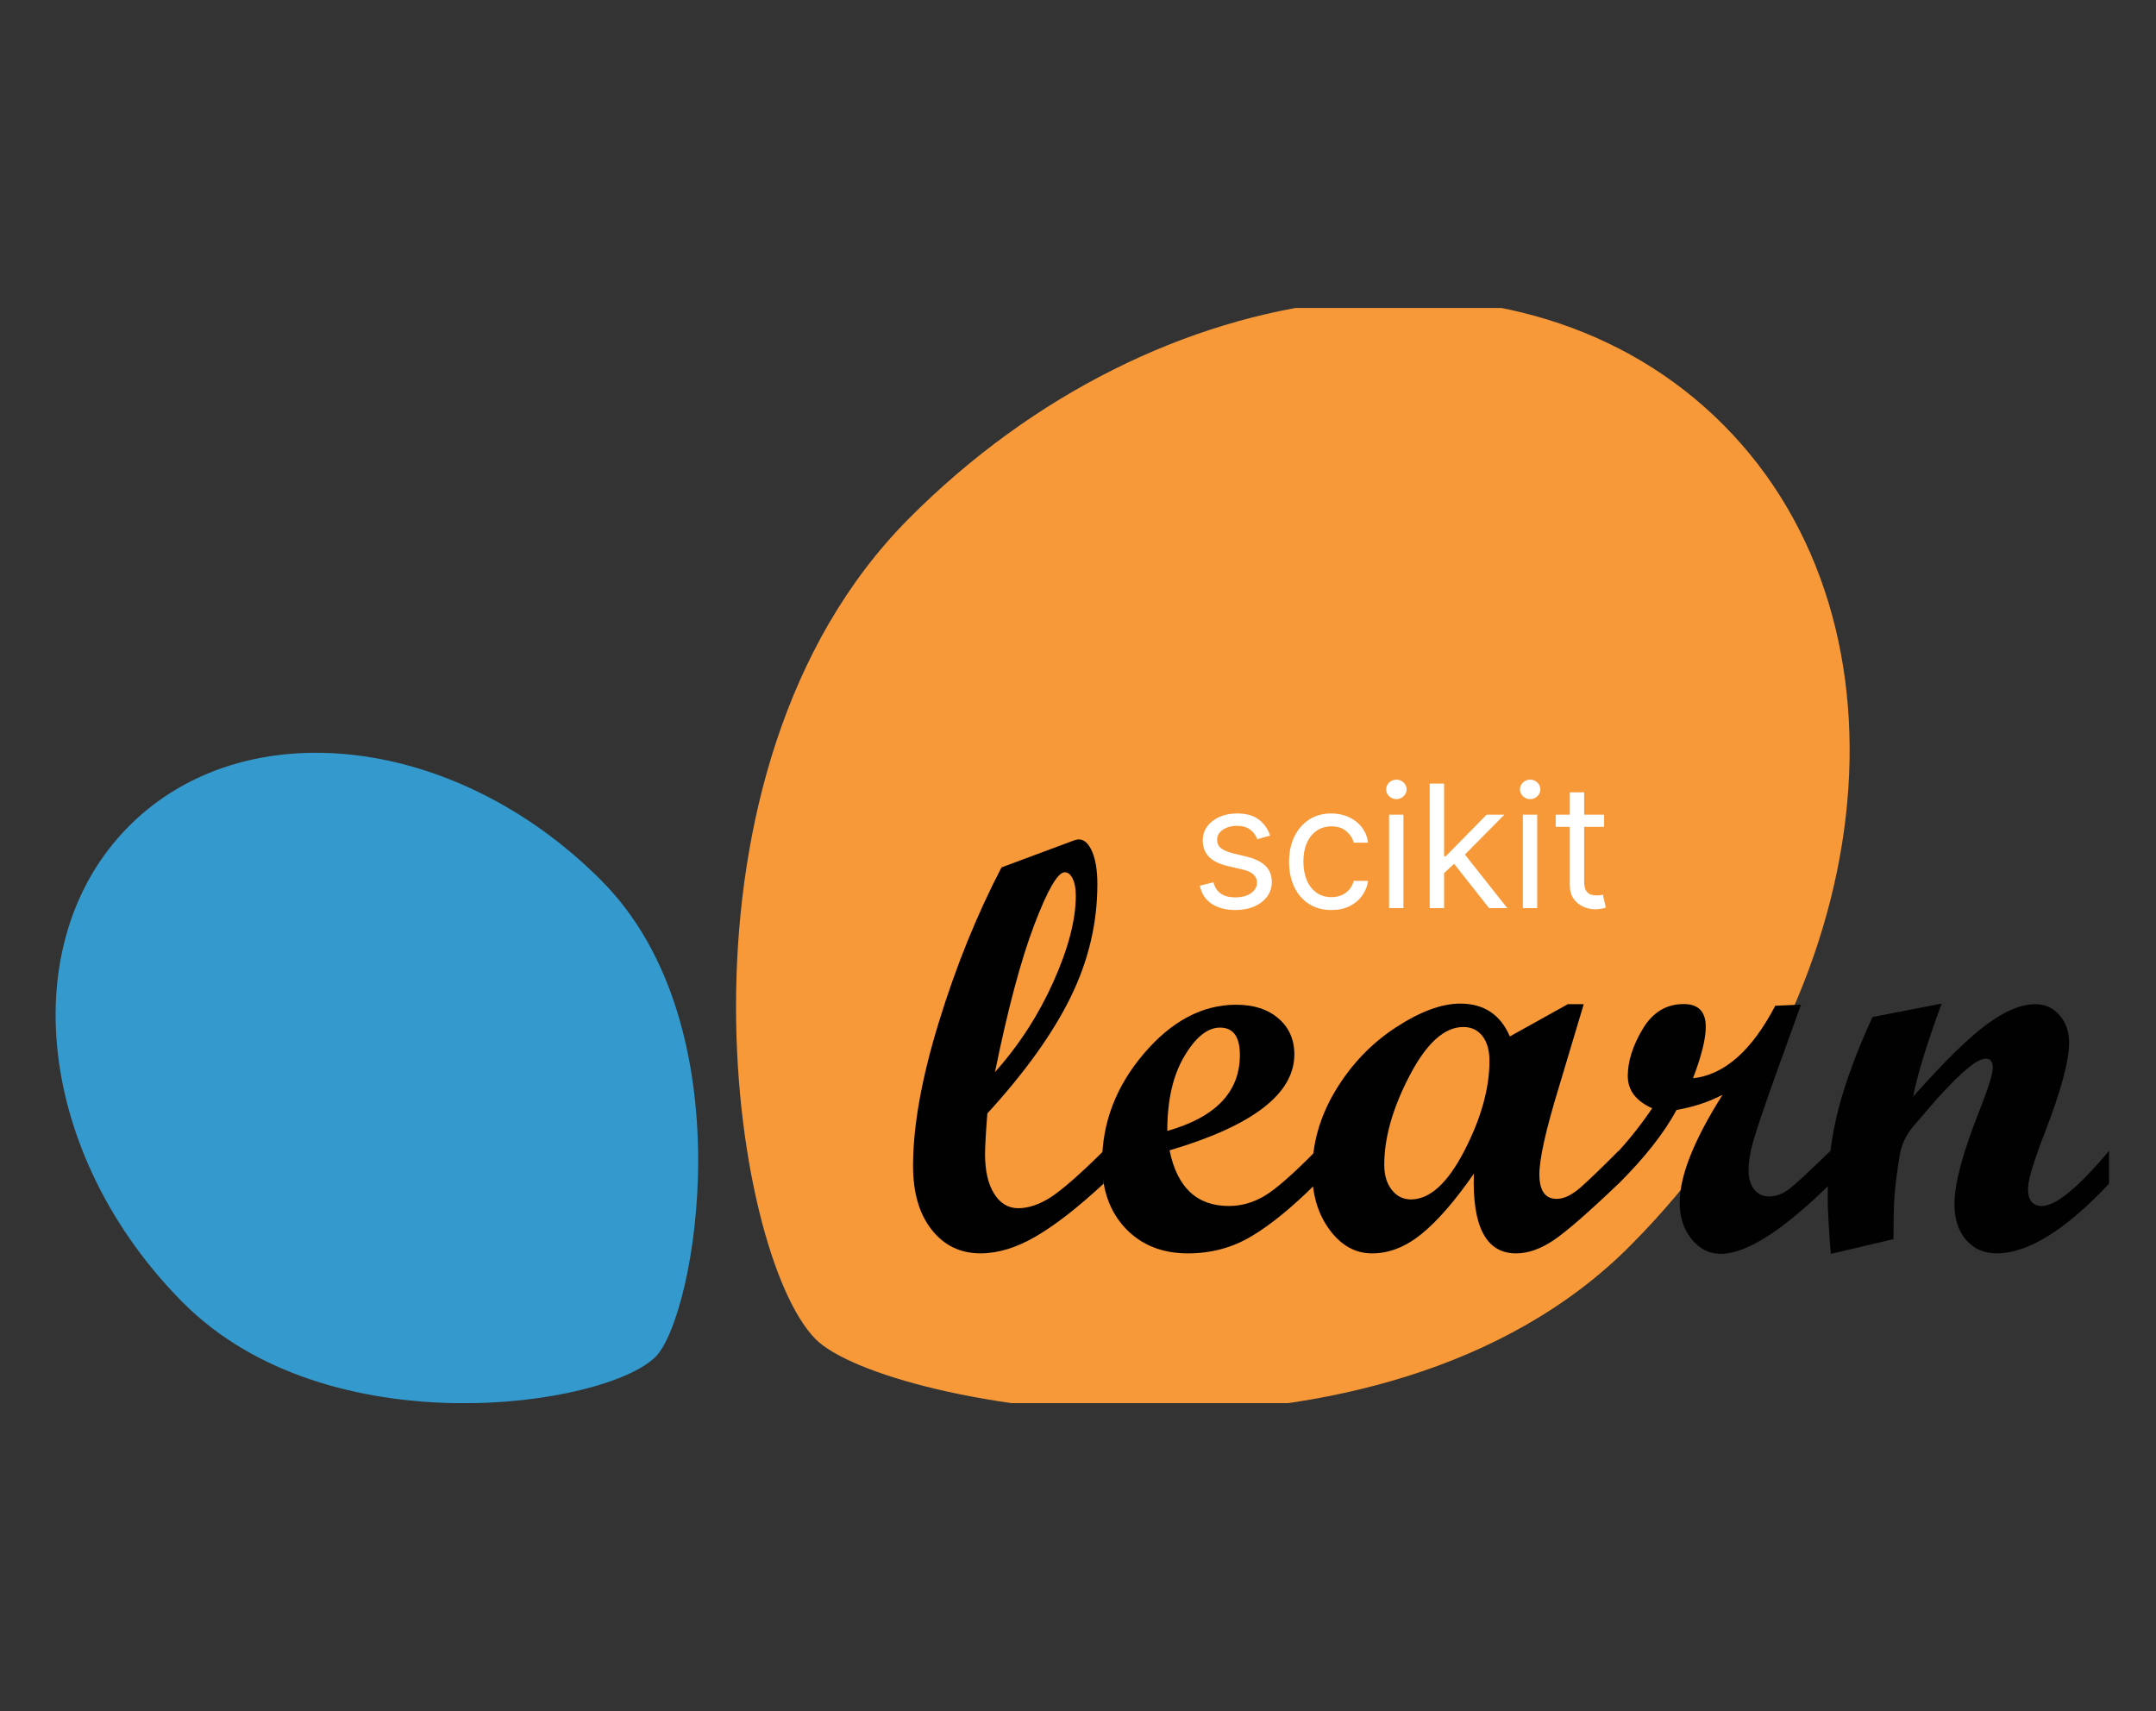
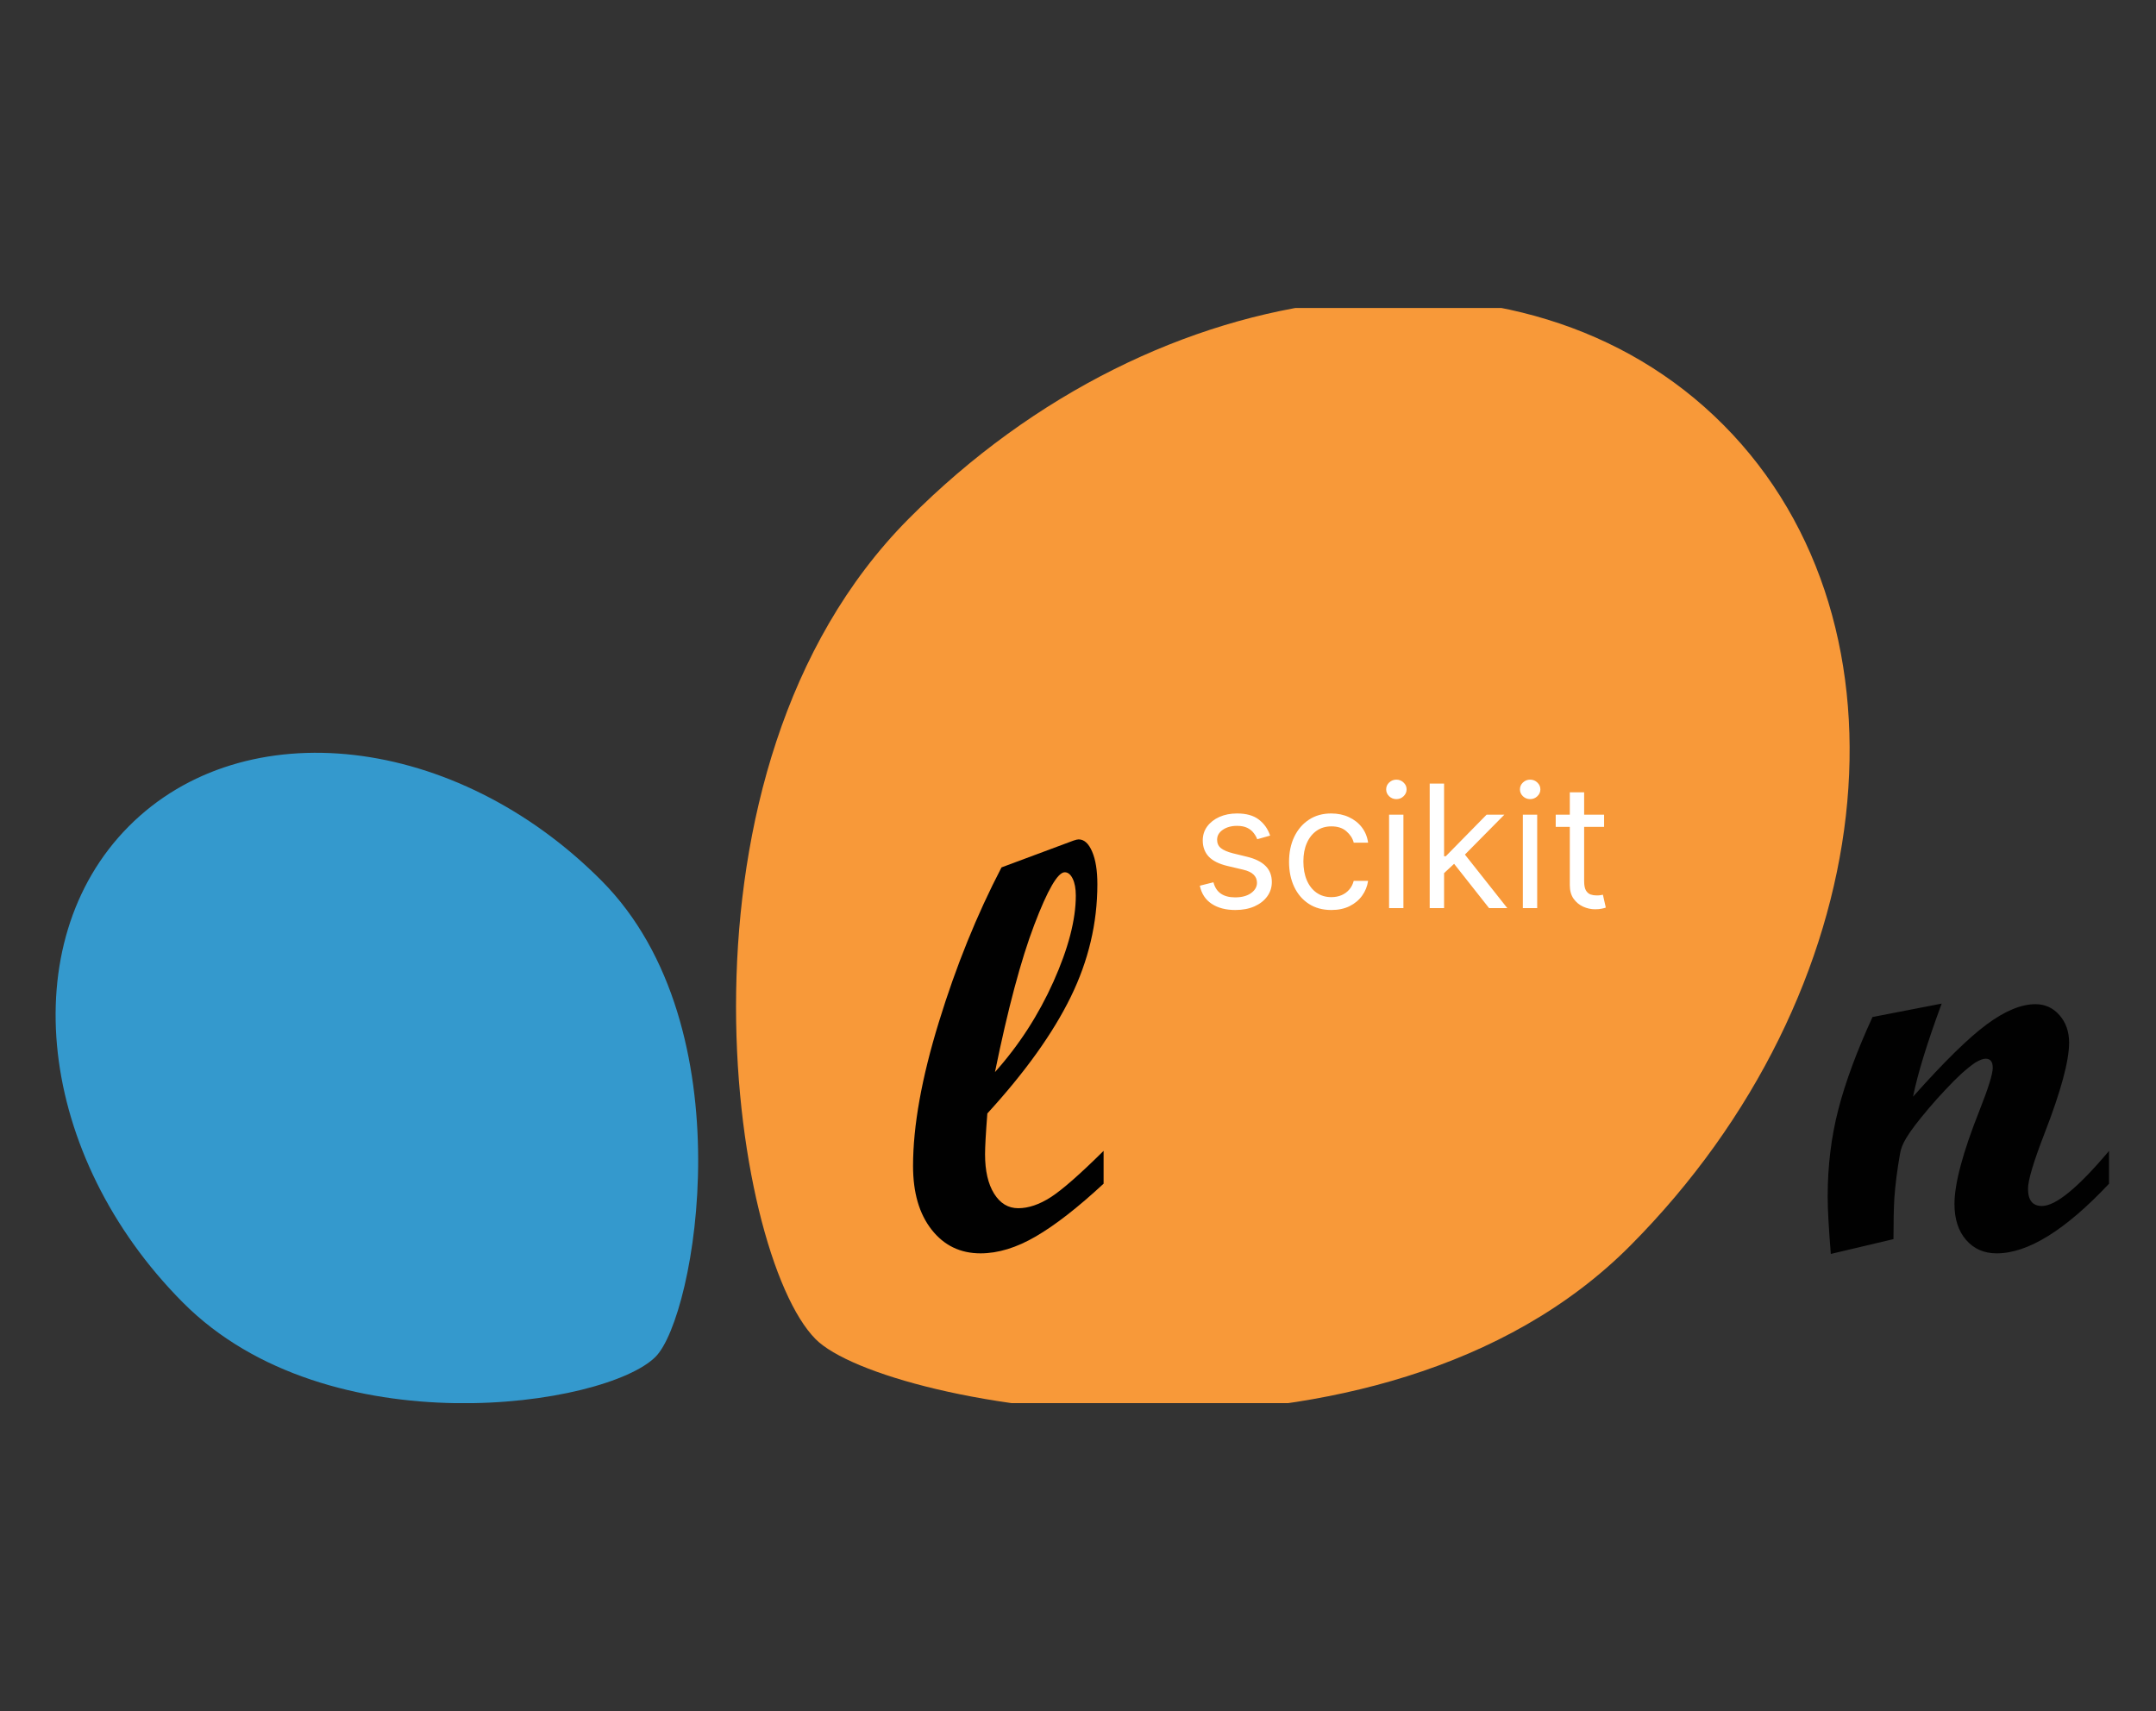
<svg xmlns="http://www.w3.org/2000/svg" width="63" height="50" viewBox="0 0 63 50" fill="none">
  <rect x="0" y="0" width="63" height="50" fill="#333333" stroke="none" />
  <g clip-path="url(#clip0_8601_20163)">
    <path d="M47.645 36.392C54.973 29.016 56.191 18.284 50.365 12.421C44.541 6.558 33.879 7.783 26.552 15.159C19.224 22.534 21.344 36.625 23.832 39.13C25.843 41.154 40.319 43.767 47.645 36.392Z" fill="#F89939" />
    <path d="M17.579 25.736C13.329 21.457 7.142 20.745 3.761 24.148C0.382 27.55 1.088 33.778 5.34 38.056C9.592 42.337 17.715 41.099 19.157 39.645C20.325 38.472 21.832 30.016 17.579 25.736Z" fill="#3499CD" />
    <path d="M32.248 34.588C31.497 35.284 30.838 35.797 30.272 36.127C29.706 36.458 29.166 36.624 28.652 36.624C28.061 36.624 27.584 36.393 27.222 35.931C26.86 35.469 26.68 34.85 26.68 34.071C26.68 32.903 26.931 31.502 27.434 29.867C27.936 28.232 28.547 26.725 29.265 25.346L31.37 24.562C31.436 24.539 31.486 24.528 31.519 24.528C31.679 24.528 31.811 24.646 31.912 24.882C32.015 25.119 32.066 25.438 32.066 25.838C32.066 26.973 31.807 28.071 31.287 29.133C30.767 30.195 29.955 31.329 28.851 32.536C28.806 33.115 28.784 33.512 28.784 33.729C28.784 34.213 28.872 34.596 29.049 34.88C29.226 35.164 29.461 35.305 29.754 35.305C30.052 35.305 30.37 35.198 30.707 34.981C31.043 34.764 31.557 34.313 32.248 33.629V34.588H32.248ZM29.074 31.327C29.776 30.542 30.345 29.661 30.782 28.687C31.218 27.713 31.436 26.875 31.436 26.172C31.436 25.967 31.406 25.801 31.345 25.676C31.284 25.551 31.206 25.488 31.113 25.488C30.909 25.488 30.612 26 30.222 27.025C29.832 28.049 29.45 29.483 29.074 31.327Z" fill="#010101" />
-     <path d="M38.451 34.589C37.75 35.285 37.12 35.799 36.562 36.129C36.004 36.46 35.388 36.625 34.714 36.625C33.962 36.625 33.356 36.383 32.894 35.9C32.433 35.415 32.203 34.779 32.203 33.989C32.203 32.81 32.609 31.744 33.422 30.79C34.233 29.836 35.134 29.359 36.123 29.359C36.637 29.359 37.048 29.493 37.358 29.76C37.667 30.027 37.822 30.377 37.822 30.811C37.822 31.962 36.606 32.896 34.176 33.614C34.396 34.698 34.974 35.24 35.907 35.24C36.272 35.24 36.62 35.142 36.951 34.945C37.283 34.747 37.783 34.309 38.451 33.63L38.451 34.589ZM34.109 33.047C35.523 32.646 36.23 31.907 36.23 30.828C36.23 30.294 36.036 30.027 35.65 30.027C35.286 30.027 34.938 30.306 34.607 30.866C34.274 31.424 34.109 32.151 34.109 33.047Z" fill="#010101" />
-     <path d="M47.293 34.589C46.409 35.434 45.777 35.985 45.396 36.241C45.015 36.497 44.65 36.625 44.302 36.625C43.429 36.625 43.017 35.849 43.067 34.297C42.515 35.092 42.005 35.679 41.538 36.058C41.071 36.436 40.59 36.625 40.092 36.625C39.606 36.625 39.193 36.396 38.853 35.937C38.513 35.478 38.344 34.915 38.344 34.247C38.344 33.414 38.571 32.618 39.027 31.862C39.483 31.105 40.067 30.494 40.779 30.027C41.492 29.56 42.122 29.326 42.669 29.326C43.36 29.326 43.843 29.646 44.119 30.285L45.813 29.343H46.278L45.546 31.787C45.171 33.016 44.982 33.859 44.982 34.315C44.982 34.792 45.15 35.032 45.488 35.032C45.702 35.032 45.94 34.916 46.2 34.685C46.459 34.454 46.823 34.103 47.293 33.63V34.589H47.293ZM41.227 35.048C41.78 35.048 42.3 34.574 42.79 33.626C43.279 32.678 43.523 31.803 43.523 31.002C43.523 30.691 43.454 30.448 43.316 30.273C43.178 30.097 42.993 30.01 42.761 30.01C42.208 30.01 41.684 30.482 41.191 31.428C40.696 32.374 40.449 33.244 40.449 34.038C40.449 34.339 40.522 34.582 40.669 34.769C40.815 34.955 41 35.048 41.227 35.048Z" fill="#010101" />
-     <path d="M53.49 34.586C52.103 35.953 51.034 36.638 50.283 36.638C49.945 36.638 49.661 36.495 49.429 36.209C49.198 35.922 49.081 35.568 49.081 35.145C49.081 34.361 49.499 33.31 50.333 31.992C49.923 32.203 49.477 32.35 48.99 32.434C48.631 33.101 48.067 33.819 47.3 34.585H47.109V33.836C47.54 33.385 47.93 32.901 48.278 32.384C47.802 32.172 47.565 31.858 47.565 31.442C47.565 31.013 47.709 30.556 48 30.069C48.29 29.582 48.689 29.339 49.198 29.339C49.629 29.339 49.844 29.561 49.844 30.006C49.844 30.357 49.719 30.857 49.471 31.508C50.387 31.407 51.189 30.702 51.874 29.389L52.628 29.355L51.857 31.491C51.537 32.392 51.33 33.005 51.236 33.331C51.142 33.655 51.095 33.944 51.095 34.194C51.095 34.427 51.149 34.614 51.256 34.752C51.364 34.892 51.509 34.961 51.692 34.961C51.89 34.961 52.081 34.893 52.263 34.757C52.446 34.62 52.855 34.244 53.49 33.626V34.586H53.49Z" fill="#010101" />
-     <path d="M61.628 34.589C60.352 35.946 59.257 36.624 58.346 36.624C57.976 36.624 57.677 36.494 57.451 36.232C57.224 35.971 57.111 35.621 57.111 35.182C57.111 34.587 57.354 33.677 57.84 32.454C58.1 31.798 58.23 31.38 58.23 31.203C58.23 31.025 58.16 30.936 58.023 30.936C57.946 30.936 57.843 30.975 57.716 31.052C57.6 31.13 57.465 31.239 57.31 31.378C57.172 31.506 57.017 31.661 56.846 31.844C56.696 32.001 56.536 32.179 56.366 32.379L55.901 32.921C55.697 33.171 55.57 33.435 55.52 33.713C55.437 34.186 55.382 34.62 55.354 35.016C55.337 35.309 55.329 35.707 55.329 36.208L53.498 36.641C53.437 35.891 53.406 35.331 53.406 34.965C53.406 34.07 53.51 33.221 53.717 32.421C53.924 31.619 54.257 30.719 54.716 29.718L56.737 29.326C56.312 30.477 56.033 31.383 55.901 32.045C56.807 31.027 57.525 30.323 58.058 29.93C58.589 29.538 59.063 29.343 59.476 29.343C59.757 29.343 59.992 29.45 60.179 29.663C60.367 29.877 60.461 30.146 60.461 30.467C60.461 31 60.223 31.879 59.749 33.103C59.423 33.942 59.26 34.487 59.26 34.738C59.26 35.073 59.395 35.24 59.666 35.24C60.071 35.24 60.725 34.703 61.628 33.63V34.589Z" fill="#010101" />
+     <path d="M61.628 34.589C60.352 35.946 59.257 36.624 58.346 36.624C57.976 36.624 57.677 36.494 57.451 36.232C57.224 35.971 57.111 35.621 57.111 35.182C57.111 34.587 57.354 33.677 57.84 32.454C58.1 31.798 58.23 31.38 58.23 31.203C58.23 31.025 58.16 30.936 58.023 30.936C57.946 30.936 57.843 30.975 57.716 31.052C57.6 31.13 57.465 31.239 57.31 31.378C57.172 31.506 57.017 31.661 56.846 31.844C56.696 32.001 56.536 32.179 56.366 32.379C55.697 33.171 55.57 33.435 55.52 33.713C55.437 34.186 55.382 34.62 55.354 35.016C55.337 35.309 55.329 35.707 55.329 36.208L53.498 36.641C53.437 35.891 53.406 35.331 53.406 34.965C53.406 34.07 53.51 33.221 53.717 32.421C53.924 31.619 54.257 30.719 54.716 29.718L56.737 29.326C56.312 30.477 56.033 31.383 55.901 32.045C56.807 31.027 57.525 30.323 58.058 29.93C58.589 29.538 59.063 29.343 59.476 29.343C59.757 29.343 59.992 29.45 60.179 29.663C60.367 29.877 60.461 30.146 60.461 30.467C60.461 31 60.223 31.879 59.749 33.103C59.423 33.942 59.26 34.487 59.26 34.738C59.26 35.073 59.395 35.24 59.666 35.24C60.071 35.24 60.725 34.703 61.628 33.63V34.589Z" fill="#010101" />
    <path d="M37.114 24.417L36.737 24.523C36.714 24.46 36.679 24.399 36.632 24.34C36.587 24.28 36.526 24.23 36.448 24.191C36.369 24.152 36.269 24.132 36.147 24.132C35.98 24.132 35.841 24.171 35.73 24.248C35.62 24.324 35.565 24.42 35.565 24.538C35.565 24.642 35.602 24.724 35.678 24.785C35.754 24.845 35.873 24.895 36.034 24.936L36.439 25.035C36.683 25.094 36.864 25.185 36.984 25.307C37.104 25.428 37.164 25.584 37.164 25.774C37.164 25.93 37.119 26.07 37.029 26.194C36.94 26.317 36.815 26.414 36.656 26.485C36.495 26.556 36.31 26.591 36.097 26.591C35.819 26.591 35.589 26.531 35.406 26.41C35.224 26.29 35.108 26.113 35.06 25.881L35.458 25.781C35.496 25.928 35.567 26.038 35.673 26.112C35.779 26.185 35.919 26.222 36.09 26.222C36.286 26.222 36.441 26.18 36.556 26.098C36.672 26.014 36.73 25.913 36.73 25.796C36.73 25.701 36.697 25.621 36.631 25.557C36.564 25.492 36.462 25.444 36.325 25.412L35.87 25.305C35.62 25.246 35.437 25.154 35.319 25.03C35.203 24.904 35.145 24.747 35.145 24.559C35.145 24.405 35.188 24.269 35.275 24.15C35.362 24.032 35.482 23.939 35.632 23.871C35.784 23.804 35.955 23.77 36.147 23.77C36.417 23.77 36.629 23.829 36.783 23.948C36.939 24.066 37.049 24.222 37.114 24.417ZM38.904 26.591C38.648 26.591 38.427 26.531 38.243 26.41C38.058 26.29 37.916 26.123 37.816 25.911C37.717 25.699 37.667 25.457 37.667 25.184C37.667 24.907 37.718 24.663 37.82 24.45C37.923 24.237 38.066 24.071 38.25 23.951C38.434 23.83 38.65 23.77 38.897 23.77C39.088 23.77 39.261 23.805 39.415 23.877C39.569 23.948 39.696 24.047 39.794 24.175C39.892 24.303 39.953 24.452 39.977 24.623H39.557C39.526 24.498 39.454 24.388 39.344 24.292C39.235 24.195 39.088 24.147 38.904 24.147C38.74 24.147 38.597 24.189 38.474 24.274C38.352 24.359 38.256 24.478 38.188 24.632C38.12 24.785 38.086 24.964 38.086 25.17C38.086 25.381 38.119 25.564 38.186 25.721C38.253 25.877 38.348 25.999 38.47 26.085C38.593 26.172 38.738 26.215 38.904 26.215C39.013 26.215 39.111 26.196 39.2 26.158C39.289 26.12 39.364 26.066 39.426 25.994C39.488 25.923 39.531 25.838 39.557 25.739H39.977C39.953 25.9 39.895 26.045 39.801 26.174C39.709 26.302 39.586 26.404 39.433 26.48C39.282 26.554 39.105 26.591 38.904 26.591ZM40.59 26.535V23.805H41.009V26.535H40.59ZM40.803 23.351C40.721 23.351 40.651 23.323 40.592 23.267C40.534 23.211 40.505 23.144 40.505 23.066C40.505 22.988 40.534 22.921 40.592 22.866C40.651 22.81 40.721 22.782 40.803 22.782C40.885 22.782 40.955 22.81 41.013 22.866C41.072 22.921 41.102 22.988 41.102 23.066C41.102 23.144 41.072 23.211 41.013 23.267C40.955 23.323 40.885 23.351 40.803 23.351ZM42.168 25.54L42.161 25.021H42.246L43.44 23.805H43.959L42.687 25.092H42.651L42.168 25.54ZM41.777 26.535V22.896H42.197V26.535H41.777ZM43.511 26.535L42.445 25.184L42.744 24.893L44.044 26.535H43.511ZM44.499 26.535V23.805H44.918V26.535H44.499ZM44.712 23.351C44.63 23.351 44.56 23.323 44.501 23.267C44.443 23.211 44.414 23.144 44.414 23.066C44.414 22.988 44.443 22.921 44.501 22.866C44.56 22.81 44.63 22.782 44.712 22.782C44.794 22.782 44.864 22.81 44.922 22.866C44.981 22.921 45.011 22.988 45.011 23.066C45.011 23.144 44.981 23.211 44.922 23.267C44.864 23.323 44.794 23.351 44.712 23.351ZM46.873 23.805V24.161H45.459V23.805H46.873ZM45.871 23.152H46.29V25.753C46.29 25.871 46.308 25.96 46.342 26.019C46.377 26.077 46.422 26.116 46.477 26.137C46.533 26.156 46.591 26.165 46.653 26.165C46.699 26.165 46.737 26.163 46.767 26.158C46.796 26.152 46.82 26.147 46.838 26.144L46.923 26.52C46.895 26.531 46.855 26.542 46.804 26.552C46.753 26.564 46.688 26.57 46.61 26.57C46.492 26.57 46.376 26.545 46.262 26.494C46.149 26.443 46.056 26.365 45.981 26.261C45.908 26.157 45.871 26.025 45.871 25.867V23.152Z" fill="white" />
  </g>
  <defs>
    <clipPath id="clip0_8601_20163">
      <rect width="63" height="32" fill="white" transform="translate(0 9)" />
    </clipPath>
  </defs>
</svg>